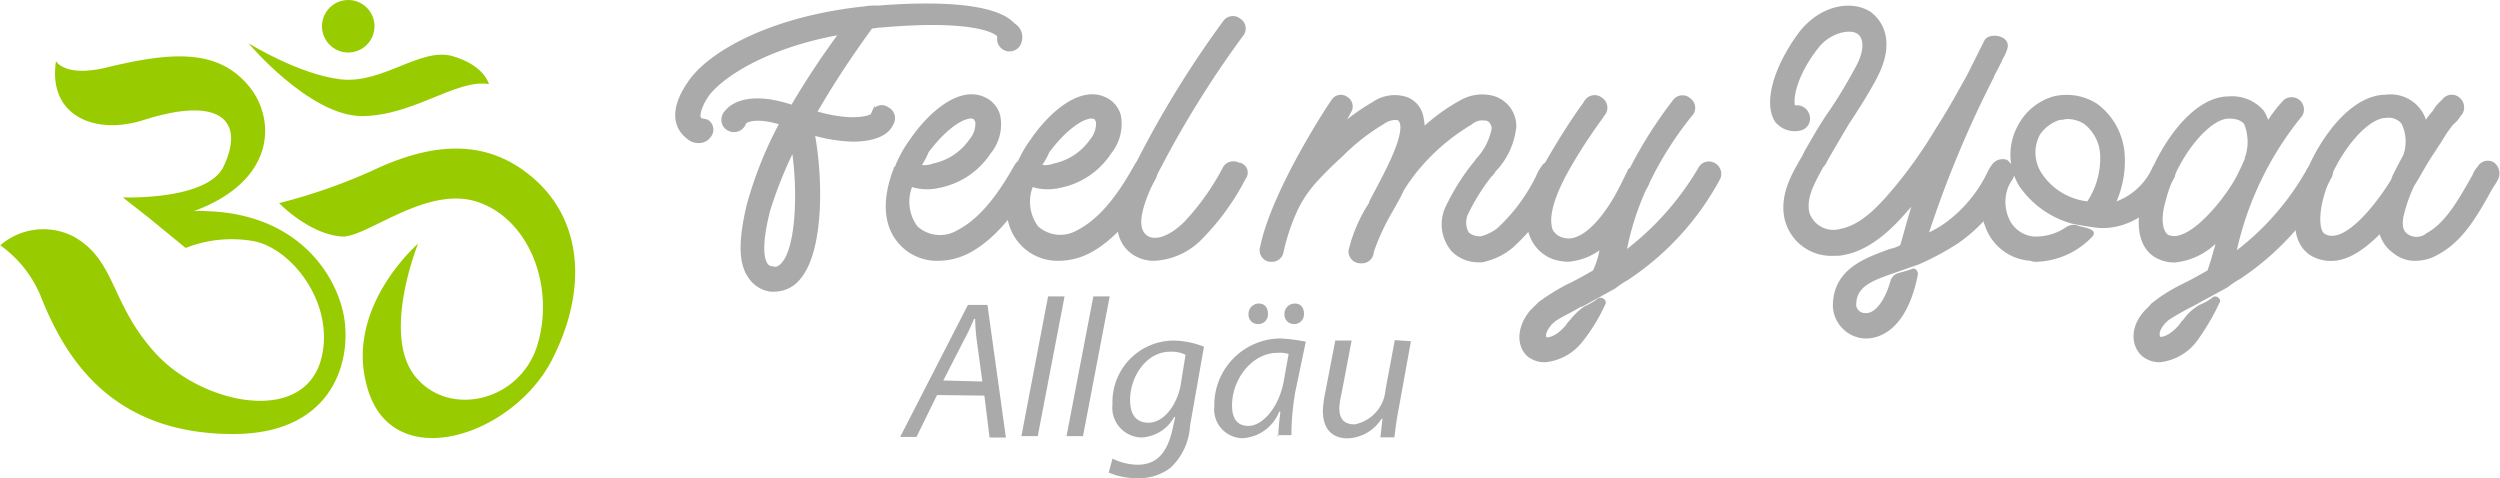
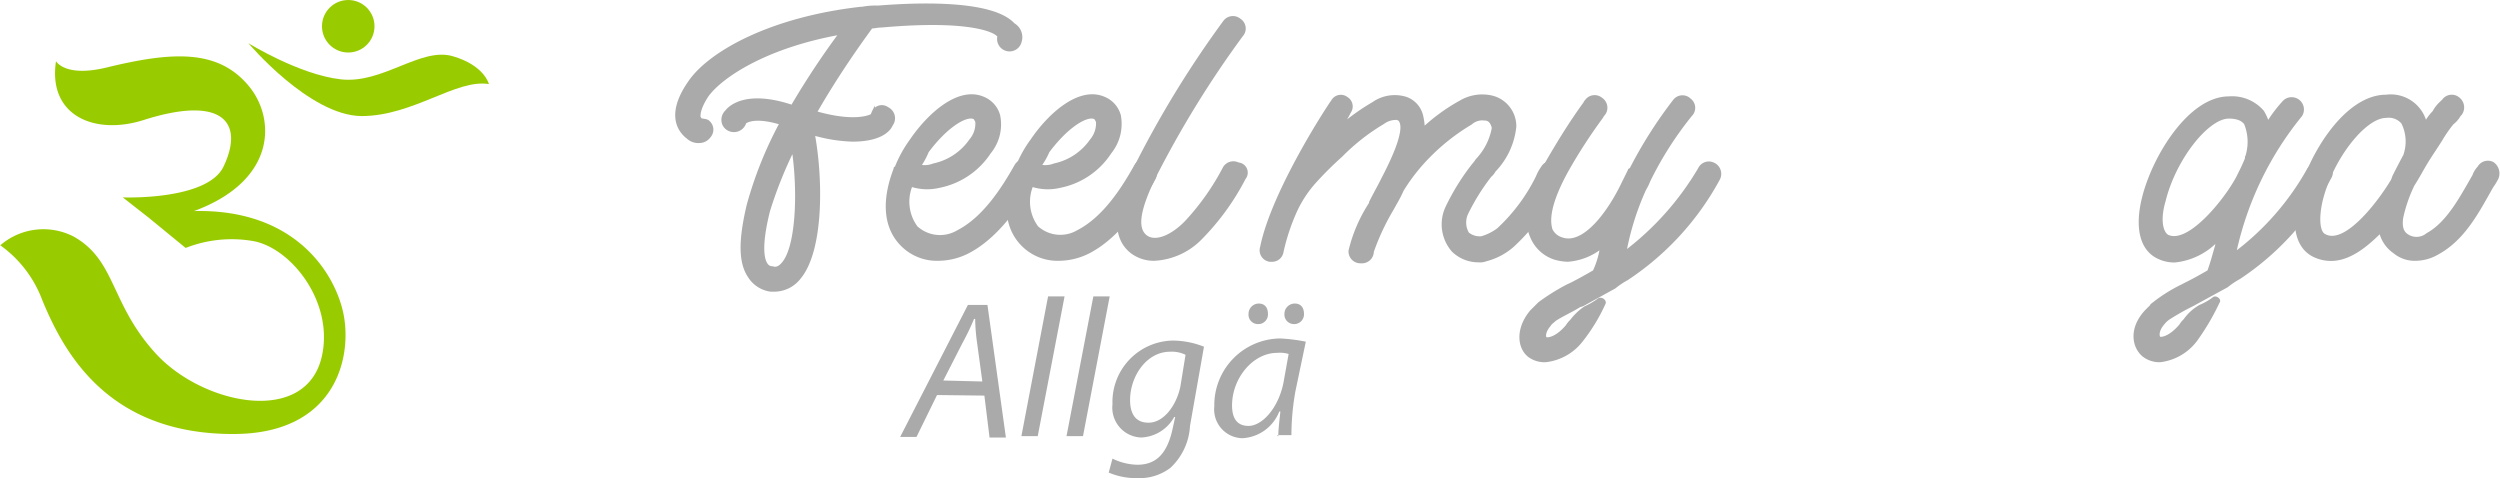
<svg xmlns="http://www.w3.org/2000/svg" id="Ebene_1" data-name="Ebene 1" viewBox="0 0 178.97 34.24">
  <defs>
    <style>.cls-1,.cls-2{fill:#aaa;}.cls-1{stroke:#aaa;stroke-miterlimit:10;stroke-width:0.2px;}.cls-3{fill:#9c0;}</style>
  </defs>
  <path class="cls-1" d="M80.4,10.14a.79.79,0,1,1-1.54-.36c-.08-.3-1.77-1.33-8.39-.74-.29,0-.51.07-.73.07-.59.81-2.36,3.24-4,6.11,2.28.66,3.53.44,4,.22.08-.07.08-.15.15-.29a.68.68,0,0,1,1-.22.78.78,0,0,1,.29,1.17c-.22.52-1,1.11-2.79,1.11a11.2,11.2,0,0,1-2.8-.45c.59,3.17.66,8.32-1,10.3a2.29,2.29,0,0,1-1.76.89h-.3a2.16,2.16,0,0,1-1.54-1c-.67-1-.67-2.57-.08-5.08A27.91,27.91,0,0,1,63.26,16c-1.47-.44-2.21-.3-2.57-.07a.82.82,0,0,1-1.48.22.82.82,0,0,1,.15-1c.22-.3,1.4-1.48,4.71-.37a58.47,58.47,0,0,1,3.46-5.23C62.16,10.51,59,12.64,58,14c-.66,1-.59,1.47-.59,1.54s.07.08.07.15.37.07.52.15a.73.73,0,0,1,.14,1.1.89.89,0,0,1-.73.37,1.1,1.1,0,0,1-.81-.29c-.29-.23-1.69-1.33.07-3.9,1.4-2.14,5.82-4.64,12.36-5.37h.08a5.05,5.05,0,0,1,1.1-.08c3.61-.29,8.31-.29,9.71,1.25A1.05,1.05,0,0,1,80.4,10.14ZM64.14,17.87a29.69,29.69,0,0,0-1.76,4.41c-.66,2.65-.37,3.53-.15,3.83a.5.5,0,0,0,.44.22c.15.07.44.07.74-.3C64.44,24.86,64.59,20.88,64.14,17.87Z" transform="translate(-7.36 -7.17)" />
  <path class="cls-1" d="M81.36,19.93c-1,1.84-2.58,4.19-4.71,5.29a4.73,4.73,0,0,1-2.13.52,3.51,3.51,0,0,1-2.65-1.1c-1.33-1.4-1.18-3.46-.44-5.37,0-.08,0-.08.07-.08a8.79,8.79,0,0,1,1.1-2c1.26-1.84,3.39-3.76,5.15-3a1.88,1.88,0,0,1,1.11,1.25,3.16,3.16,0,0,1-.66,2.65,5.61,5.61,0,0,1-3.61,2.43,3.72,3.72,0,0,1-2-.08,3.08,3.08,0,0,0,.37,3,2.51,2.51,0,0,0,3,.29c1.83-.95,3.16-3,4.12-4.7a.76.76,0,0,1,1-.3A.94.94,0,0,1,81.36,19.93Zm-8.17-.88a1.69,1.69,0,0,0,1-.08,4.3,4.3,0,0,0,2.65-1.76,1.83,1.83,0,0,0,.44-1.33c-.07-.15-.14-.29-.22-.29-.59-.22-2,.66-3.31,2.43A5.2,5.2,0,0,1,73.19,19.05Z" transform="translate(-7.36 -7.17)" />
  <path class="cls-1" d="M90,19.93c-1,1.84-2.58,4.19-4.71,5.29a4.76,4.76,0,0,1-2.13.52,3.51,3.51,0,0,1-2.65-1.1c-1.33-1.4-1.18-3.46-.44-5.37,0-.08,0-.08.07-.08a8.42,8.42,0,0,1,1.1-2c1.25-1.84,3.39-3.76,5.15-3a1.88,1.88,0,0,1,1.11,1.25,3.25,3.25,0,0,1-.67,2.65,5.57,5.57,0,0,1-3.6,2.43,3.71,3.71,0,0,1-2-.08,3.06,3.06,0,0,0,.37,3,2.49,2.49,0,0,0,2.94.29c1.84-.95,3.17-3,4.12-4.7a.76.76,0,0,1,1-.3A.93.93,0,0,1,90,19.93Zm-8.17-.88a1.7,1.7,0,0,0,1-.08,4.3,4.3,0,0,0,2.65-1.76,1.88,1.88,0,0,0,.44-1.33c-.07-.15-.15-.29-.22-.29-.59-.22-2,.66-3.31,2.43A5.2,5.2,0,0,1,81.8,19.05Z" transform="translate(-7.36 -7.17)" />
  <path class="cls-1" d="M96.44,19.93a17.56,17.56,0,0,1-3.09,4.27A5,5,0,0,1,90,25.74a2.63,2.63,0,0,1-1.62-.52c-1.69-1.32-.81-3.89.22-6A72.93,72.93,0,0,1,95,8.75a.75.75,0,0,1,1.11-.15.73.73,0,0,1,.14,1.1A72.65,72.65,0,0,0,90,19.85c-1.11,2.29-1.33,3.61-.66,4.2s1.91.07,2.94-1A17.65,17.65,0,0,0,95,19.19a.76.76,0,0,1,1-.29A.63.63,0,0,1,96.44,19.93Z" transform="translate(-7.36 -7.17)" />
  <path class="cls-1" d="M119.17,19.93a4.36,4.36,0,0,1-.36.59,14.12,14.12,0,0,1-3.17,4.26,4.65,4.65,0,0,1-1.91,1,1.13,1.13,0,0,1-.51.07,2.61,2.61,0,0,1-1.84-.73,2.86,2.86,0,0,1-.45-3.09,16.31,16.31,0,0,1,1.92-3.09c.14-.15.22-.3.29-.37a4.45,4.45,0,0,0,1.11-2.21v-.07c-.08-.29-.23-.59-.59-.59a1.24,1.24,0,0,0-1,.3,14.9,14.9,0,0,0-3,2.35,13.46,13.46,0,0,0-1.91,2.43c-.22.51-.52,1-.74,1.4a16.75,16.75,0,0,0-1.4,3,.75.75,0,0,1-.8.74h-.08a.75.75,0,0,1-.73-.81,10.8,10.8,0,0,1,1.47-3.39v-.07c.29-.59.59-1.1.88-1.69.81-1.55,1.55-3.24,1.32-4-.07-.15-.07-.23-.29-.3a1.5,1.5,0,0,0-1,.3,14.84,14.84,0,0,0-3,2.35,24.73,24.73,0,0,0-1.92,1.91,8.39,8.39,0,0,0-1.32,2,14.94,14.94,0,0,0-1,3,.72.72,0,0,1-.74.59h-.14a.73.73,0,0,1-.59-.95c.81-4,4.85-10.16,5.08-10.45a.68.68,0,0,1,1-.22.69.69,0,0,1,.22,1,8.1,8.1,0,0,1-.59,1,15.5,15.5,0,0,1,2.28-1.62,2.69,2.69,0,0,1,2.35-.37,1.76,1.76,0,0,1,1.11,1.18,4.5,4.5,0,0,1,.14,1,13.46,13.46,0,0,1,2.65-1.92,3.06,3.06,0,0,1,2.21-.36,2.16,2.16,0,0,1,1.69,2.06v.07a5.31,5.31,0,0,1-1.47,3.16,1.22,1.22,0,0,1-.3.37,15.31,15.31,0,0,0-1.69,2.72,1.56,1.56,0,0,0,.08,1.4,1.34,1.34,0,0,0,1,.3,3.71,3.71,0,0,0,1.18-.59,12.87,12.87,0,0,0,2.8-3.76,3.07,3.07,0,0,1,.36-.66.74.74,0,0,1,1-.29A.67.67,0,0,1,119.17,19.93Z" transform="translate(-7.36 -7.17)" />
  <path class="cls-1" d="M122,24.86h0a4.35,4.35,0,0,1-2.42.95,3.93,3.93,0,0,1-.89-.14A2.69,2.69,0,0,1,117,24.12c-.59-1.32-.15-3.16,1.25-5.59.73-1.25,1.54-2.57,2.5-3.9.07-.07.07-.15.15-.22a.74.74,0,0,1,1.1-.15.75.75,0,0,1,.15,1.11c-.08.07-.08.14-.15.22a37.85,37.85,0,0,0-2.43,3.75c-1.47,2.65-1.32,3.75-1.17,4.27a1.24,1.24,0,0,0,.8.66c1.55.51,3.32-1.84,4.35-4l.44-.89a.07.07,0,0,1,.07-.07l.07-.07a31.55,31.55,0,0,1,3.09-4.86.74.74,0,0,1,1.11-.07.73.73,0,0,1,.07,1.1,24.76,24.76,0,0,0-3,4.71,3.48,3.48,0,0,1-.29.59,19.48,19.48,0,0,0-1.4,4.41c-.07.07-.07.07-.07.15a20.59,20.59,0,0,0,5.37-6,.75.75,0,0,1,1-.37.78.78,0,0,1,.37,1.1,19.94,19.94,0,0,1-6.55,7.14,5.64,5.64,0,0,0-.88.59L120.65,29l-.22.07c-.59.37-1.26.66-1.77,1-.15.15-.29.22-.37.37-.44.51-.37.88-.29.95s.73.08,1.54-.88a1.71,1.71,0,0,1,.3-.37,4.19,4.19,0,0,1,1-.95,5.2,5.2,0,0,0,1-.59c.22-.07.44.15.36.29a12.71,12.71,0,0,1-1.61,2.65A3.77,3.77,0,0,1,118,33a1.86,1.86,0,0,1-1.18-.36c-.74-.59-.88-1.92.15-3.17l.59-.59a15.45,15.45,0,0,1,2-1.25l.3-.14c.59-.3,1.1-.59,1.62-.89A6.1,6.1,0,0,0,122,24.86Z" transform="translate(-7.36 -7.17)" />
-   <path class="cls-1" d="M151.33,19.93a4.63,4.63,0,0,1-.3.51l-.15.3a11.15,11.15,0,0,1-3.38,3.75A19.64,19.64,0,0,1,144.7,26l-1.69.59c-1.69.59-2.87,1-2.87,2.43a.73.73,0,0,0,.74.66c.59.07,1.4-.59,1.91-2.36a.72.72,0,0,1,.52-.51s.58-.15.95-.29c.15-.08.3.07.3.29-.81,4.05-2.8,4.49-3.61,4.49h-.15a2.32,2.32,0,0,1-2.13-2.21c0-2.65,2.36-3.38,4-4a2.67,2.67,0,0,0,.81-.3c.3-1,.59-2.2,1-3.38a4.66,4.66,0,0,1-.59.74c-1,1.17-2.57,2.79-4.48,3.16a2.66,2.66,0,0,1-.74.07,3.33,3.33,0,0,1-3.46-2.57c-.36-1.69.52-3.17,1.25-4.42l.22-.44c.52-.88,1-1.76,1.62-2.65s1.33-2.06,1.92-3.16c.73-1.25.73-2.28.14-2.65s-2-.07-2.87,1c-1.69,2.13-1.91,3.9-1.69,4.34a.83.83,0,0,1,1,.59.77.77,0,0,1-.59,1,1.69,1.69,0,0,1-1.69-.59c-.81-1.25-.15-3.75,1.69-6.26,1.54-2,3.75-2.28,5-1.47,1,.74,1.69,2.28.37,4.71C141,13.9,140.29,15,139.63,16c-.52.88-1,1.69-1.55,2.65a1.51,1.51,0,0,1-.29.44c-.59,1.1-1.25,2.21-1,3.31a1.9,1.9,0,0,0,2.35,1.25c1.47-.29,2.65-1.54,3.61-2.65A32.84,32.84,0,0,0,146,16.47c.81-1.25,1.54-2.57,2.28-3.9l1.25-2.5.07-.07c.37-.37,1.7-.15,1.33.73-.08.3-.3.59-.37.81-.29.59-.59,1.1-.81,1.62A77.92,77.92,0,0,0,145.29,24a8.64,8.64,0,0,0,1.4-.8,9.86,9.86,0,0,0,2.87-3.32l.15-.29a3.24,3.24,0,0,1,.29-.51.84.84,0,0,1,1-.37A1.15,1.15,0,0,1,151.33,19.93Z" transform="translate(-7.36 -7.17)" />
-   <path class="cls-1" d="M157.06,24.05a5.63,5.63,0,0,1-3.9,1.76,1,1,0,0,1-.44-.07,3.58,3.58,0,0,1-3.16-2.43,4.41,4.41,0,0,1,.59-4.34.77.77,0,0,1,1.25.22.81.81,0,0,1-.15.89,3,3,0,0,0-.22,2.64,2.25,2.25,0,0,0,1.91,1.48,3.91,3.91,0,0,0,2.36-.67.89.89,0,0,1,.73-.14C156.25,23.53,157.51,23.61,157.06,24.05Zm5.82-4.12c-1.7,3.09-4,3.53-5.23,3.46-.81-.08-1.91-.3-1.91-.3A6.66,6.66,0,0,1,152,20.44a4.22,4.22,0,0,1-.08-4.26,4.07,4.07,0,0,1,2.43-2,3.91,3.91,0,0,1,3.09.51,4.79,4.79,0,0,1,1.91,3.39,7.18,7.18,0,0,1-.66,3.68,4.74,4.74,0,0,0,2.87-2.58.74.74,0,0,1,1-.29A.71.71,0,0,1,162.88,19.93Zm-5.08-1.77a3.09,3.09,0,0,0-1.18-2.2,2.4,2.4,0,0,0-1.25-.37c-.15,0-.37.07-.59.07a2.75,2.75,0,0,0-1.47,1.1,2.81,2.81,0,0,0,.08,2.8,4.64,4.64,0,0,0,3.45,2.13A5.7,5.7,0,0,0,157.8,18.16Z" transform="translate(-7.36 -7.17)" />
  <path class="cls-1" d="M174.13,19.93a19.54,19.54,0,0,1-6.47,7.13,5.88,5.88,0,0,0-.88.59l-2.29,1.25-.14.08a17.67,17.67,0,0,0-1.77,1,1.82,1.82,0,0,0-.37.36c-.44.52-.36.89-.29,1s.74.07,1.54-.88a1.76,1.76,0,0,1,.3-.37,3.4,3.4,0,0,1,1.1-1,4.29,4.29,0,0,0,1-.58c.15-.08.44.14.3.29a16.75,16.75,0,0,1-1.55,2.65A3.75,3.75,0,0,1,162,33a1.86,1.86,0,0,1-1.17-.37c-.74-.59-1-1.91.14-3.16l.59-.59a11.24,11.24,0,0,1,2-1.25l.29-.15c.59-.29,1.11-.59,1.62-.88.22-.59.37-1.18.52-1.69a1.34,1.34,0,0,0,.07-.52,4.87,4.87,0,0,1-3,1.47,2.6,2.6,0,0,1-1.25-.29c-1.17-.59-1.54-2.13-1-4.27.74-2.94,3.31-7.13,6.11-7.13a2.89,2.89,0,0,1,2.43,1,3.86,3.86,0,0,1,.36.81,9.89,9.89,0,0,1,1.18-1.55.78.78,0,0,1,1.18,1,23.25,23.25,0,0,0-4.71,9.78c0,.08-.07.08-.07.15a19.19,19.19,0,0,0,5.29-6,.77.77,0,0,1,1-.37C174.21,19,174.43,19.49,174.13,19.93Zm-6.69.15c.29-.59.51-1,.73-1.55v-.07A3.47,3.47,0,0,0,168.1,16c-.07-.07-.29-.44-1.18-.44-1.54,0-3.9,3-4.63,6-.37,1.25-.22,2.2.22,2.5,1.47.73,4-2.36,4.93-4Z" transform="translate(-7.36 -7.17)" />
  <path class="cls-1" d="M186.12,19.93a4.36,4.36,0,0,1-.36.59c-1,1.76-2,3.75-3.9,4.78a3.15,3.15,0,0,1-1.55.44,2.28,2.28,0,0,1-1.54-.52,2.44,2.44,0,0,1-1-1.47c-1,1-2.21,2-3.53,2a2.79,2.79,0,0,1-1.25-.29c-1.18-.59-1.55-2.14-1-4.27.73-2.94,3.31-7.14,6.18-7.14A2.56,2.56,0,0,1,181,16a3.25,3.25,0,0,1,.59-.81,2.46,2.46,0,0,1,.52-.67l.07-.07.08-.07a.74.74,0,0,1,1.1-.15.8.8,0,0,1,.15,1.1l-.08.08a1.93,1.93,0,0,1-.51.59,9.45,9.45,0,0,0-.81,1.17c-.37.59-.66,1-1,1.55s-.66,1.17-1,1.69a10.44,10.44,0,0,0-.81,2.35c-.08.59,0,1,.36,1.25a1.22,1.22,0,0,0,1.48-.07c1.47-.81,2.42-2.65,3.31-4.19a1.67,1.67,0,0,1,.36-.59.75.75,0,0,1,1-.3A.88.88,0,0,1,186.12,19.93Zm-7.5.15c.07-.15.07-.23.15-.37.22-.44.51-1,.73-1.4a3,3,0,0,0-.14-2.35,1.3,1.3,0,0,0-1.18-.45c-1.55,0-3.9,3-4.64,6-.29,1.25-.22,2.28.22,2.5C175.24,24.86,177.66,21.69,178.62,20.08Z" transform="translate(-7.36 -7.17)" />
  <path class="cls-2" d="M74.44,35.45l-1.47,3H71.8L76.65,29h1.4l1.32,9.49H78.2l-.37-3Zm3.24-1-.37-2.72A13.65,13.65,0,0,1,77.17,30h-.08a17.27,17.27,0,0,1-.81,1.69l-1.39,2.72,2.79.07Z" transform="translate(-7.36 -7.17)" />
  <path class="cls-2" d="M80.48,38.39l1.91-10h1.18l-1.92,10Z" transform="translate(-7.36 -7.17)" />
  <path class="cls-2" d="M83.71,38.39l1.92-10H86.8l-1.91,10Z" transform="translate(-7.36 -7.17)" />
  <path class="cls-2" d="M87,40a4.23,4.23,0,0,0,1.77.44c1.18,0,2.06-.58,2.5-2.42l.22-1h-.07a2.84,2.84,0,0,1-2.36,1.47A2.14,2.14,0,0,1,87,36.11a4.4,4.4,0,0,1,4.35-4.56,6.17,6.17,0,0,1,2.2.44l-1,5.67a4.43,4.43,0,0,1-1.4,3,3.67,3.67,0,0,1-2.35.74A5.05,5.05,0,0,1,86.73,41Zm5.23-7.43a2.22,2.22,0,0,0-1.11-.22c-1.69,0-2.86,1.77-2.86,3.46,0,.73.22,1.62,1.32,1.62s2-1.25,2.28-2.58Z" transform="translate(-7.36 -7.17)" />
  <path class="cls-2" d="M98.87,38.39c0-.44.07-1,.15-1.76h-.08a3,3,0,0,1-2.65,1.91,2.06,2.06,0,0,1-2-2.28A4.77,4.77,0,0,1,99,31.4a11.83,11.83,0,0,1,1.84.23l-.74,3.53a17.92,17.92,0,0,0-.29,3.16h-1v.07Zm.74-5.88a2.15,2.15,0,0,0-.81-.08c-1.77,0-3.24,1.84-3.24,3.76,0,.73.22,1.47,1.18,1.47s2.13-1.25,2.5-3.09ZM97.4,30.37a.67.67,0,0,1-.66-.73.74.74,0,0,1,.73-.74c.44,0,.66.3.66.74a.69.69,0,0,1-.73.73Zm2.57,0a.68.68,0,0,1-.66-.73.74.74,0,0,1,.74-.74c.44,0,.66.3.66.74a.7.7,0,0,1-.74.73Z" transform="translate(-7.36 -7.17)" />
-   <path class="cls-2" d="M108.36,31.63l-.88,4.85c-.15.74-.22,1.4-.3,2h-1l.15-1.33h-.07a3,3,0,0,1-2.43,1.4c-.88,0-1.77-.44-1.77-2a7.81,7.81,0,0,1,.15-1.17l.74-3.83h1.17l-.73,3.83a5.22,5.22,0,0,0-.15,1c0,.73.29,1.17,1.1,1.17a2.75,2.75,0,0,0,2.21-2.5l.66-3.53,1.18.08Z" transform="translate(-7.36 -7.17)" />
  <path class="cls-3" d="M31.93,29.55c-.66-3-3.59-7.44-10.68-7.27,6-2.22,5.83-6.72,3.88-9C22.93,10.68,19.69,10.86,15,12c-3,.73-3.63-.45-3.63-.45-.6,3.91,2.78,5.33,6.28,4.21,5.66-1.8,7.22.18,5.71,3.34-1.18,2.44-7.21,2.2-7.21,2.2L18,22.75l2.65,2.17a9,9,0,0,1,4.9-.48c2.63.52,5.62,4.24,4.89,8.05-1,5.28-8.65,3.67-12-.09-3.19-3.54-2.78-6.57-5.78-8.28a4.72,4.72,0,0,0-5.28.61,8.43,8.43,0,0,1,3,3.91c1.58,3.84,4.75,9.62,13.7,9.6C31.38,38.23,32.62,32.75,31.93,29.55Z" transform="translate(-7.36 -7.17)" />
  <circle class="cls-3" cx="24.93" cy="1.88" r="1.88" />
  <path class="cls-3" d="M33.23,15.48c3.72,0,6.79-2.68,9.13-2.29,0,0-.31-1.34-2.6-2s-5,2-8,1.66-6.62-2.59-6.62-2.59S29.5,15.44,33.23,15.48Z" transform="translate(-7.36 -7.17)" />
-   <path class="cls-3" d="M45.42,19.82c-3.28-2.75-7-2.38-10.83-.7a40,40,0,0,1-7.25,2.59s2.12,2.21,4.47,2.39c1.75.14,6.11-3.75,9.81-2.45s5.45,6.1,4.22,10.19-6.36,5.26-8.76,2.27.16-9.36.21-9.5c-.07.07-5.52,4.8-3.52,10.67s10.4,3,13.13-2.4C49.54,27.69,48.94,22.75,45.42,19.82Z" transform="translate(-7.36 -7.17)" />
</svg>